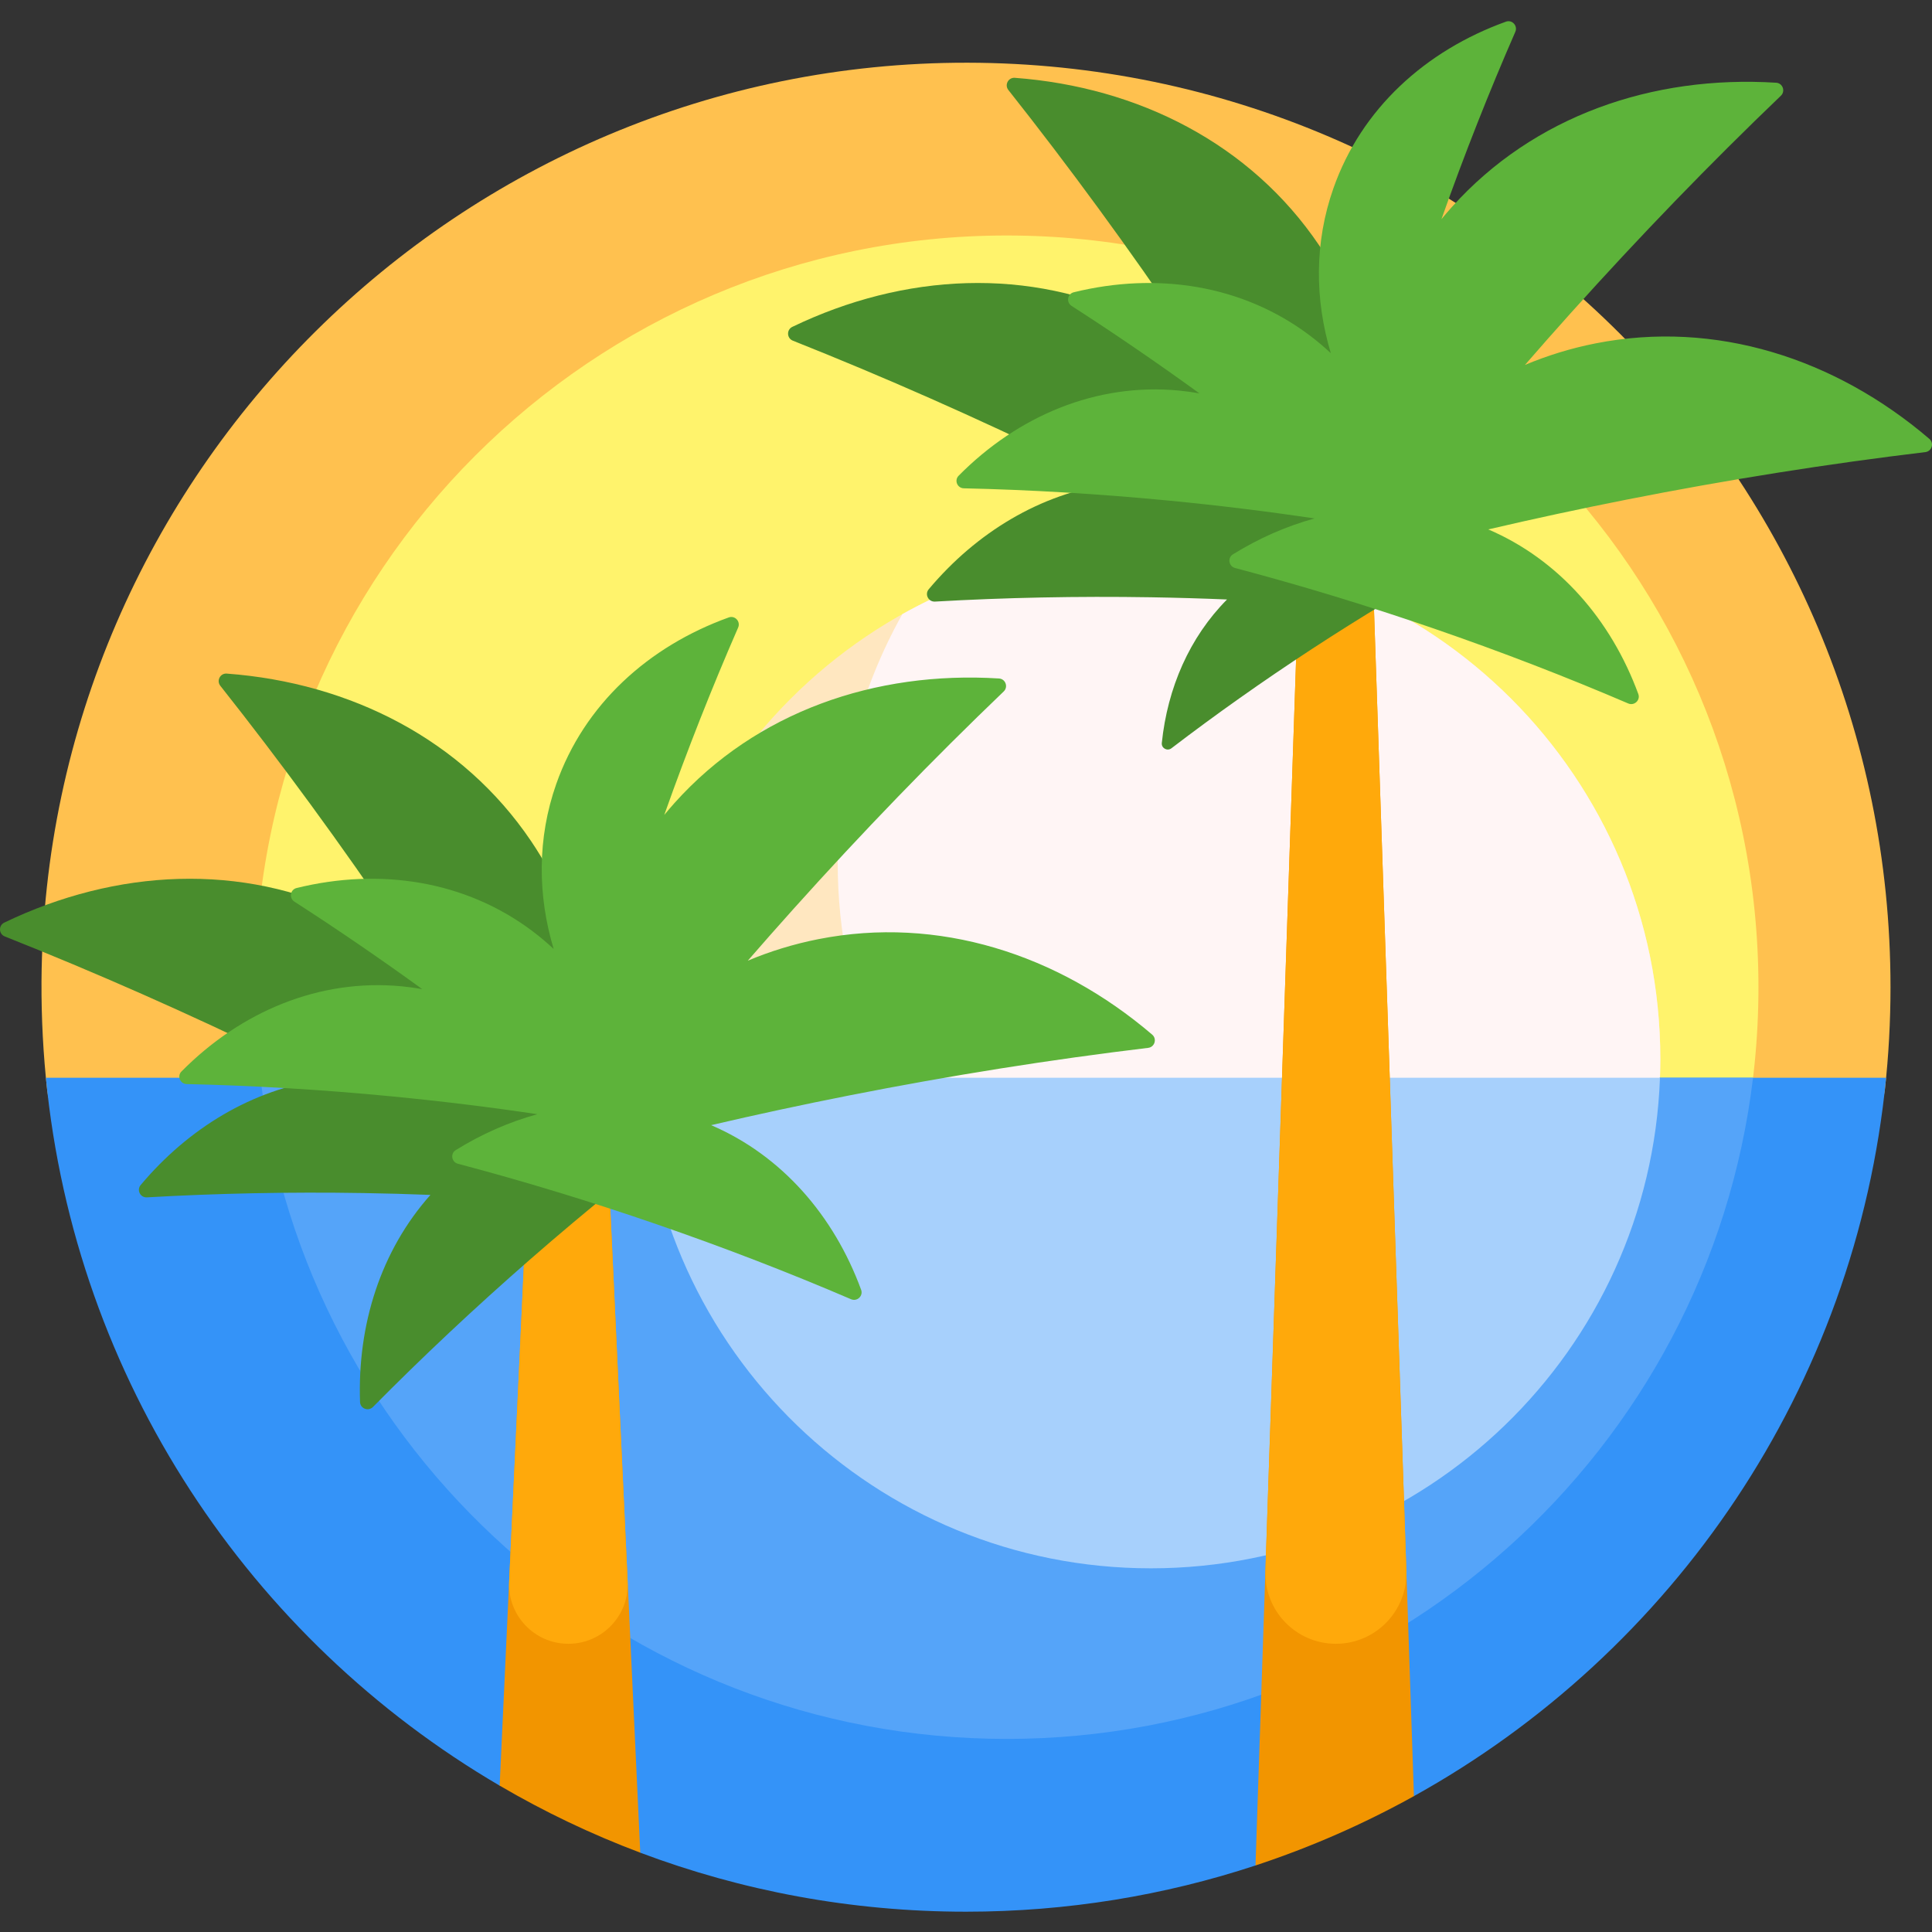
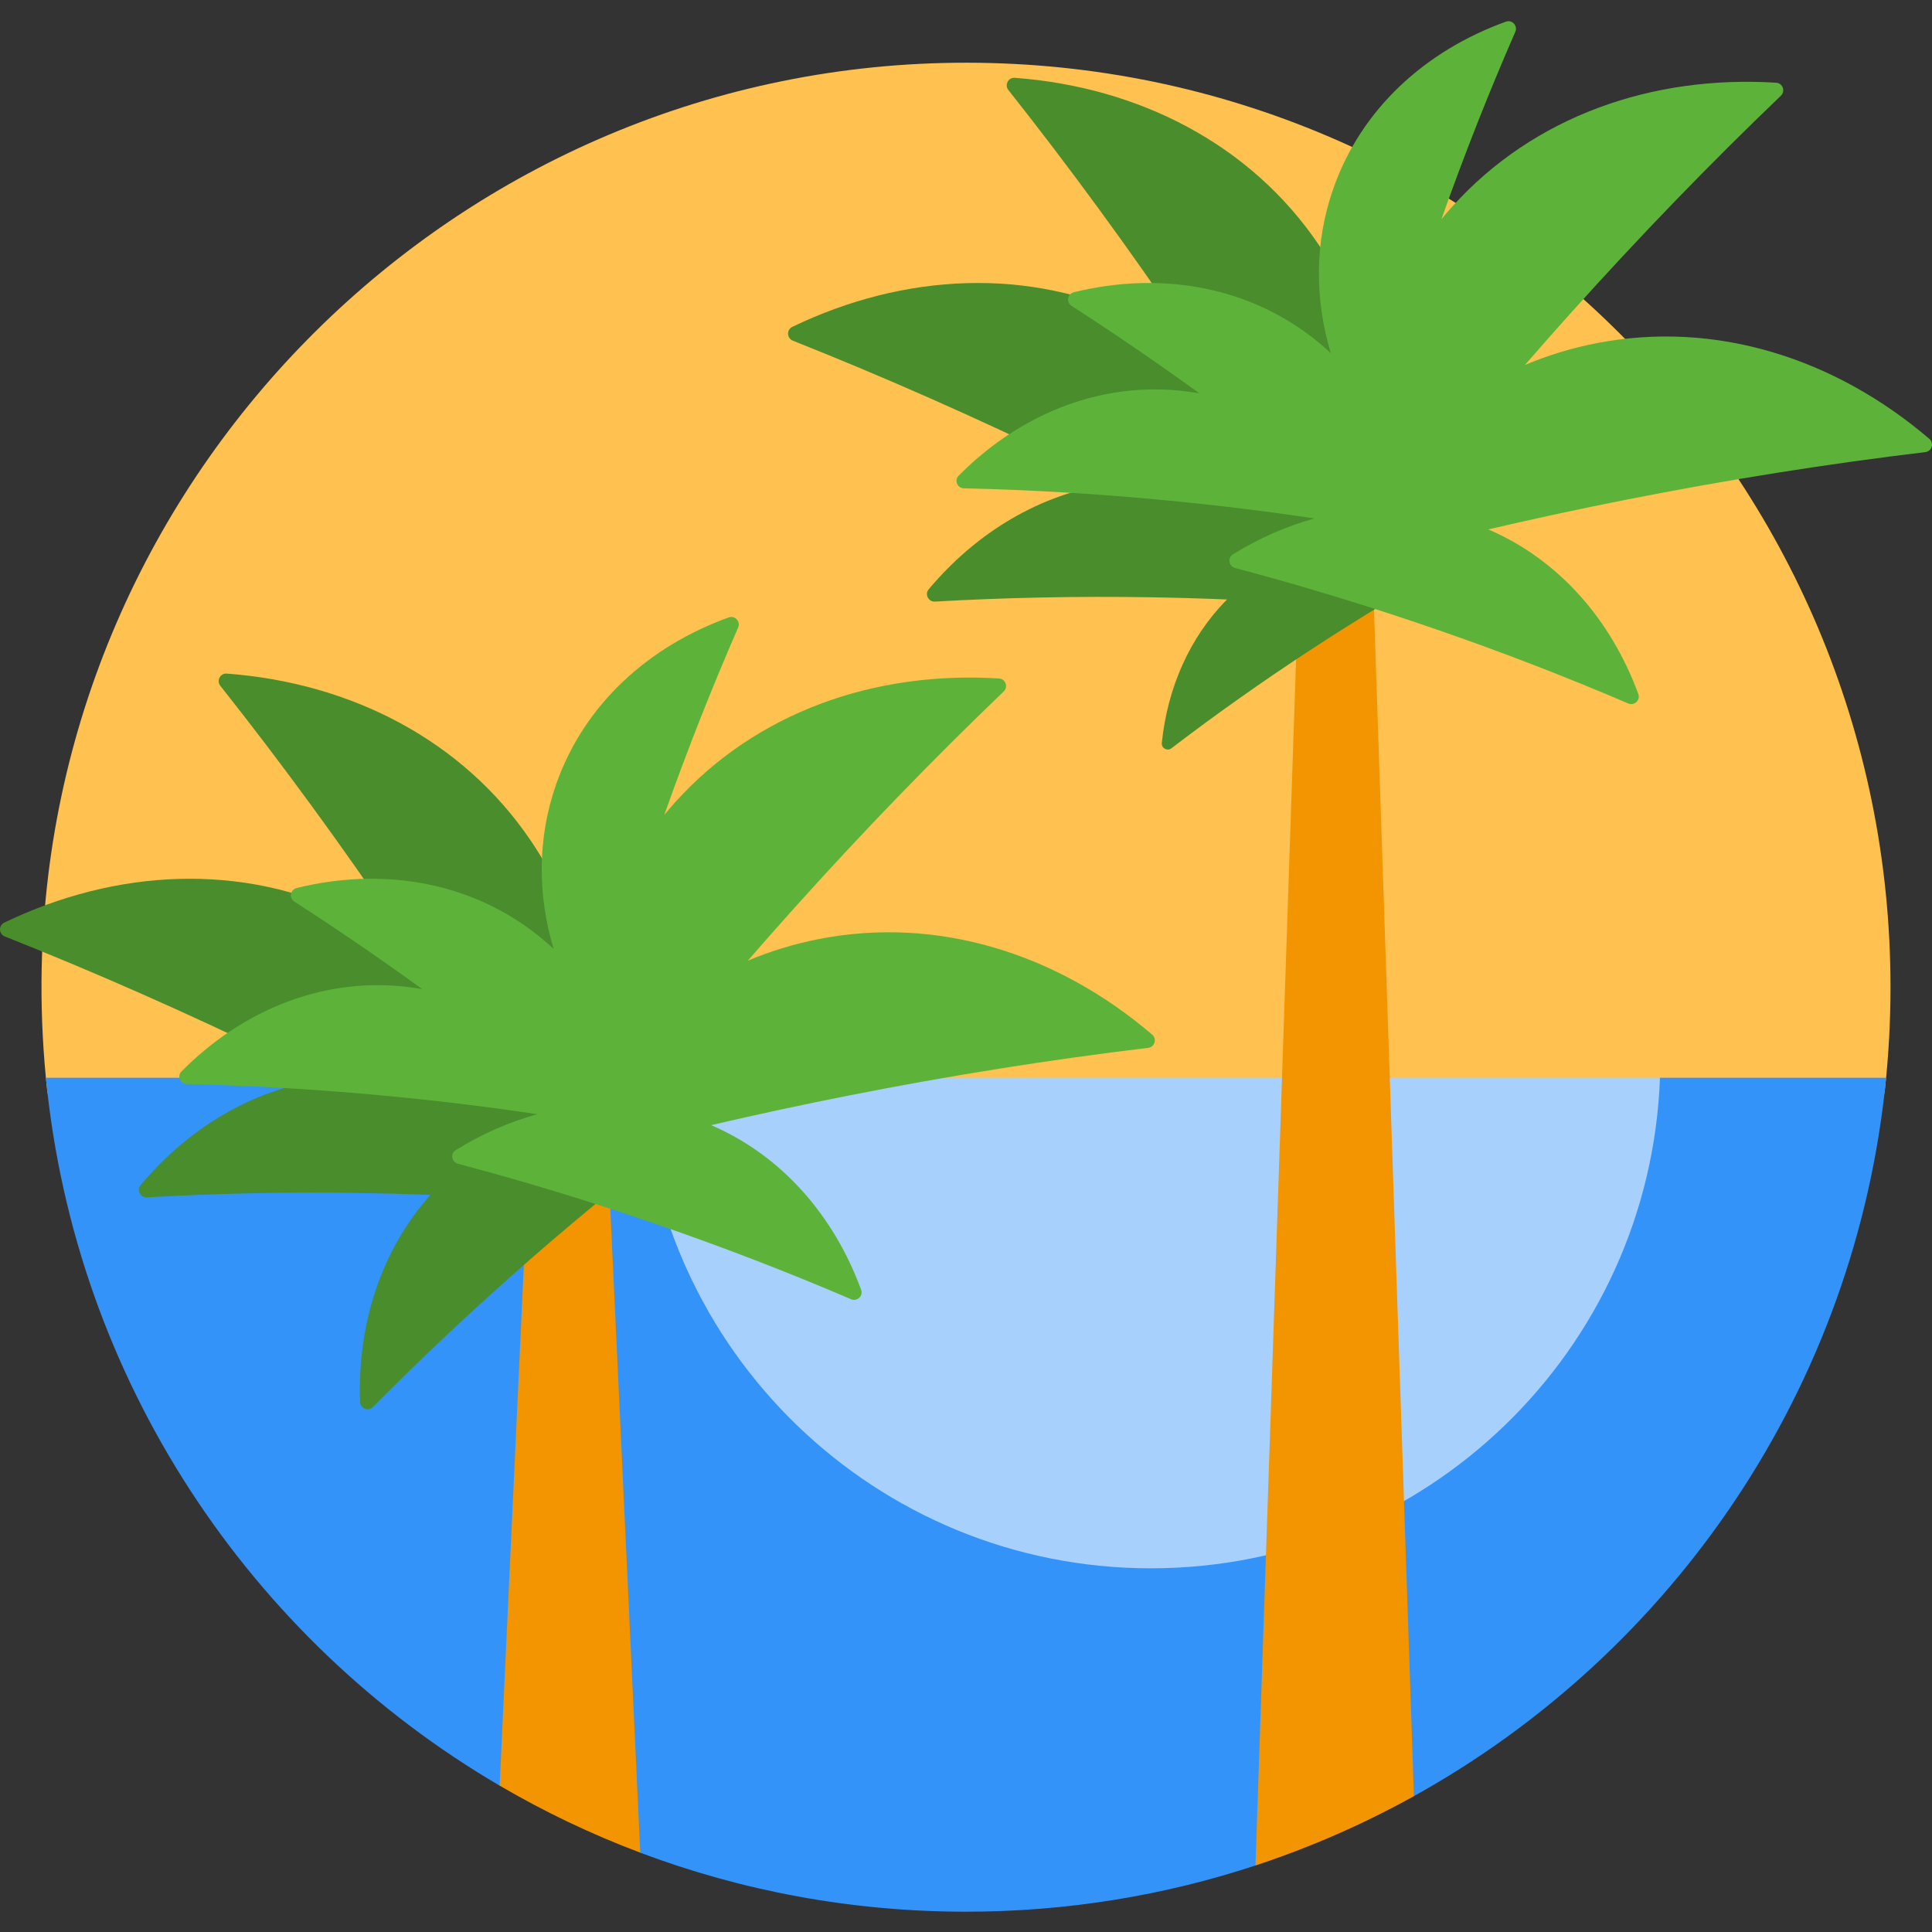
<svg xmlns="http://www.w3.org/2000/svg" width="100px" height="100px" viewBox="0 0 100 100" version="1.1">
  <rect x="0" y="0" width="100" height="100" fill="#333333" stroke="none" />
  <title>visa/2-tourist</title>
  <g id="Webs" stroke="none" stroke-width="1" fill="none" fill-rule="evenodd">
    <g id="1-homepage-visa" transform="translate(-670, -676)">
      <g id="visas" transform="translate(120, 624)">
        <g id="visas2" transform="translate(410, 0)">
          <g id="编组-9" transform="translate(24, 52)">
            <g id="visa/2-tourist" transform="translate(116, 0)">
              <rect id="矩形" x="0" y="0" width="100" height="100" />
              <g id="2" transform="translate(0, 1)" fill-rule="nonzero">
-                 <path d="M2.445,55.452 C2.238,53.596 2.138,51.707 2.148,49.793 C2.313,23.534 23.821,2.203 50.08,2.246 C76.471,2.289 97.852,23.697 97.852,50.098 C97.852,51.886 97.754,53.651 97.562,55.389 C97.413,56.743 96.278,57.772 94.916,57.772 L5.052,57.772 C3.721,57.772 2.592,56.776 2.445,55.452 Z" id="路径" fill="#FFC14F" />
-                 <path d="M91.017,50.098 C91.017,71.586 73.597,89.006 52.108,89.006 C30.62,89.006 13.2,71.586 13.2,50.098 C13.2,28.609 30.62,11.189 52.108,11.189 C73.597,11.189 91.017,28.609 91.017,50.098 Z" id="路径" fill="#FFF36C" />
-                 <path d="M85.938,53.809 C85.938,68.371 74.132,80.176 59.57,80.176 C45.008,80.176 33.203,68.371 33.203,53.809 C33.203,39.246 45.008,27.441 59.57,27.441 C74.132,27.441 85.938,39.246 85.938,53.809 Z" id="路径" fill="#FFE7C0" />
-                 <path d="M85.938,53.809 C85.938,58.48 84.722,62.868 82.591,66.673 C78.786,68.804 74.398,70.02 69.727,70.02 C55.164,70.02 43.359,58.214 43.359,43.652 C43.359,38.981 44.574,34.593 46.705,30.788 C50.511,28.656 54.899,27.441 59.57,27.441 C74.132,27.441 85.938,39.246 85.938,53.809 Z" id="路径" fill="#FFF5F5" />
+                 <path d="M2.445,55.452 C2.238,53.596 2.138,51.707 2.148,49.793 C2.313,23.534 23.821,2.203 50.08,2.246 C76.471,2.289 97.852,23.697 97.852,50.098 C97.852,51.886 97.754,53.651 97.562,55.389 C97.413,56.743 96.278,57.772 94.916,57.772 C3.721,57.772 2.592,56.776 2.445,55.452 Z" id="路径" fill="#FFC14F" />
                <path d="M97.625,54.785 C96.067,70.81 86.604,84.521 73.185,91.967 C73.092,92.019 72.926,91.465 72.832,91.516 C70.449,92.817 67.944,93.922 65.338,94.808 C65.196,94.856 65.127,95.509 64.985,95.556 C60.271,97.109 55.234,97.949 50,97.949 C44.065,97.949 38.383,96.869 33.139,94.894 C33.004,94.843 32.747,93.753 32.613,93.701 C30.4,92.845 28.267,91.829 26.227,90.666 C26.064,90.574 26.024,91.519 25.863,91.425 C12.95,83.866 3.896,70.429 2.375,54.785 L40.79,54.785 L66.146,61.035 L85.92,54.785 L97.625,54.785 Z" id="路径" fill="#3493F8" />
-                 <path d="M90.737,54.785 C88.422,74.063 72.01,89.006 52.108,89.006 C32.206,89.006 15.794,74.063 13.479,54.785 L37.109,54.785 L74.754,60.775 L85.92,54.785 L90.737,54.785 Z" id="路径" fill="#55A4F9" />
                <path d="M85.92,54.785 C85.406,68.895 73.806,80.176 59.57,80.176 C45.335,80.176 33.735,68.895 33.221,54.785 L85.92,54.785 Z" id="路径" fill="#A7D0FC" />
                <path d="M73.185,91.967 C70.59,93.407 67.847,94.613 64.984,95.556 L67.717,14.379 L70.573,14.379 L73.185,91.967 Z M27.992,45.629 L25.862,91.424 C28.171,92.776 30.604,93.94 33.14,94.894 L30.848,45.629 L27.992,45.629 Z" id="形状" fill="#F29500" />
-                 <path d="M32.487,80.869 C32.569,82.619 31.172,84.082 29.42,84.082 C27.668,84.082 26.271,82.619 26.353,80.869 L27.992,45.629 L30.848,45.629 L32.487,80.869 Z M72.793,80.31 L70.573,14.379 L67.717,14.379 L65.498,80.31 C65.428,82.372 67.081,84.082 69.145,84.082 C71.209,84.082 72.862,82.372 72.793,80.31 Z" id="形状" fill="#FFA90B" />
                <path d="M36.169,57.112 C33.274,59.284 30.361,61.639 27.469,64.162 C24.577,66.685 21.849,69.251 19.304,71.825 C19.064,72.067 18.648,71.909 18.636,71.568 C18.496,67.567 19.707,63.739 22.279,60.848 C21.129,60.803 19.969,60.771 18.8,60.752 C14.963,60.689 11.218,60.768 7.604,60.975 C7.264,60.995 7.061,60.599 7.28,60.338 C9.757,57.388 13.056,55.396 16.726,54.871 C16.015,54.514 15.299,54.16 14.578,53.808 C9.747,51.454 4.95,49.338 0.247,47.47 C-0.07,47.344 -0.086,46.902 0.221,46.754 C6.009,43.969 12.509,43.627 18.191,46.397 C19.407,46.99 20.534,47.7 21.568,48.512 C21.265,48.057 20.961,47.602 20.653,47.147 C17.644,42.694 14.545,38.465 11.404,34.497 C11.193,34.23 11.399,33.839 11.738,33.865 C18.144,34.342 23.946,37.293 27.485,42.53 C30.257,46.634 31.21,51.502 30.556,56.361 C32.324,56.075 34.166,56.097 36.006,56.415 C36.341,56.473 36.441,56.907 36.169,57.112 L36.169,57.112 Z M75.489,27.42 C74.055,26.961 72.585,26.742 71.141,26.78 C72.15,21.51 71.286,16.151 68.275,11.694 C64.736,6.456 58.934,3.505 52.528,3.028 C52.189,3.002 51.982,3.394 52.194,3.66 C55.334,7.628 58.434,11.857 61.443,16.31 C61.75,16.765 62.055,17.22 62.358,17.675 C61.324,16.863 60.197,16.153 58.98,15.56 C53.298,12.79 46.799,13.132 41.011,15.918 C40.704,16.065 40.721,16.507 41.037,16.633 C45.739,18.502 50.537,20.617 55.368,22.972 C56.089,23.323 56.805,23.677 57.517,24.034 C53.846,24.559 50.547,26.551 48.07,29.501 C47.851,29.762 48.054,30.158 48.394,30.138 C52.008,29.931 55.753,29.853 59.59,29.915 C60.909,29.937 62.216,29.975 63.511,30.029 C61.574,31.98 60.43,34.602 60.135,37.455 C60.107,37.725 60.417,37.896 60.633,37.731 C62.921,35.982 65.354,34.259 67.91,32.588 C70.466,30.917 73.021,29.381 75.541,27.987 C75.779,27.855 75.747,27.503 75.489,27.42 L75.489,27.42 Z" id="形状" fill="#498D2D" />
                <path d="M59.429,53.237 C54.405,53.841 49.226,54.659 43.954,55.7 C41.534,56.178 39.15,56.691 36.808,57.238 C40.467,58.809 43.162,61.921 44.572,65.759 C44.69,66.079 44.363,66.382 44.05,66.248 C40.851,64.875 37.491,63.575 34.002,62.373 C30.513,61.171 27.065,60.125 23.699,59.235 C23.37,59.148 23.3,58.709 23.589,58.529 C24.928,57.699 26.351,57.072 27.814,56.671 C25.353,56.304 22.828,55.994 20.252,55.746 C16.632,55.397 13.089,55.188 9.66,55.111 C9.324,55.103 9.155,54.699 9.392,54.46 C12.457,51.362 16.521,49.64 20.8,50.052 C21.156,50.087 21.508,50.135 21.855,50.197 C19.644,48.594 17.432,47.082 15.238,45.669 C14.951,45.485 15.02,45.045 15.351,44.964 C19.646,43.907 24.077,44.571 27.562,47.197 C27.947,47.487 28.312,47.795 28.658,48.118 C27.819,45.331 27.805,42.384 28.791,39.58 C30.239,35.463 33.56,32.457 37.721,30.958 C38.042,30.842 38.343,31.171 38.206,31.483 C36.857,34.574 35.575,37.816 34.382,41.181 C34.558,40.968 34.738,40.757 34.924,40.55 C39.146,35.846 45.296,33.716 51.707,34.118 C52.046,34.139 52.198,34.555 51.952,34.79 C48.298,38.292 44.65,42.057 41.061,46.057 C40.264,46.945 39.479,47.835 38.706,48.725 C39.866,48.237 41.085,47.862 42.356,47.611 C48.557,46.386 54.754,48.379 59.637,52.552 C59.896,52.773 59.767,53.197 59.429,53.237 L59.429,53.237 Z M99.863,21.716 C94.98,17.542 88.784,15.55 82.582,16.774 C81.312,17.025 80.093,17.401 78.932,17.889 C79.705,16.998 80.49,16.109 81.287,15.221 C84.876,11.221 88.525,7.455 92.179,3.954 C92.424,3.719 92.273,3.303 91.933,3.282 C85.522,2.879 79.372,5.009 75.15,9.714 C74.964,9.921 74.784,10.131 74.609,10.345 C75.801,6.98 77.083,3.738 78.433,0.647 C78.569,0.334 78.268,0.006 77.948,0.121 C73.786,1.621 70.466,4.627 69.018,8.744 C68.031,11.548 68.046,14.495 68.884,17.282 C68.539,16.958 68.173,16.65 67.788,16.36 C64.303,13.735 59.872,13.071 55.577,14.128 C55.246,14.209 55.178,14.648 55.464,14.833 C57.659,16.246 59.87,17.757 62.082,19.361 C61.735,19.299 61.383,19.25 61.027,19.216 C56.747,18.804 52.683,20.526 49.618,23.624 C49.382,23.863 49.55,24.267 49.886,24.275 C53.315,24.352 56.859,24.561 60.478,24.909 C63.054,25.157 65.579,25.468 68.04,25.835 C66.577,26.235 65.154,26.863 63.815,27.693 C63.526,27.873 63.596,28.312 63.926,28.399 C67.291,29.289 70.739,30.334 74.228,31.537 C77.717,32.739 81.077,34.039 84.276,35.411 C84.59,35.546 84.916,35.243 84.799,34.923 C83.388,31.085 80.693,27.973 77.034,26.402 C79.377,25.855 81.76,25.341 84.18,24.863 C89.452,23.822 94.631,23.004 99.655,22.401 C99.993,22.36 100.122,21.937 99.863,21.716 Z" id="形状" fill="#5DB33A" />
              </g>
            </g>
          </g>
        </g>
      </g>
    </g>
  </g>
</svg>